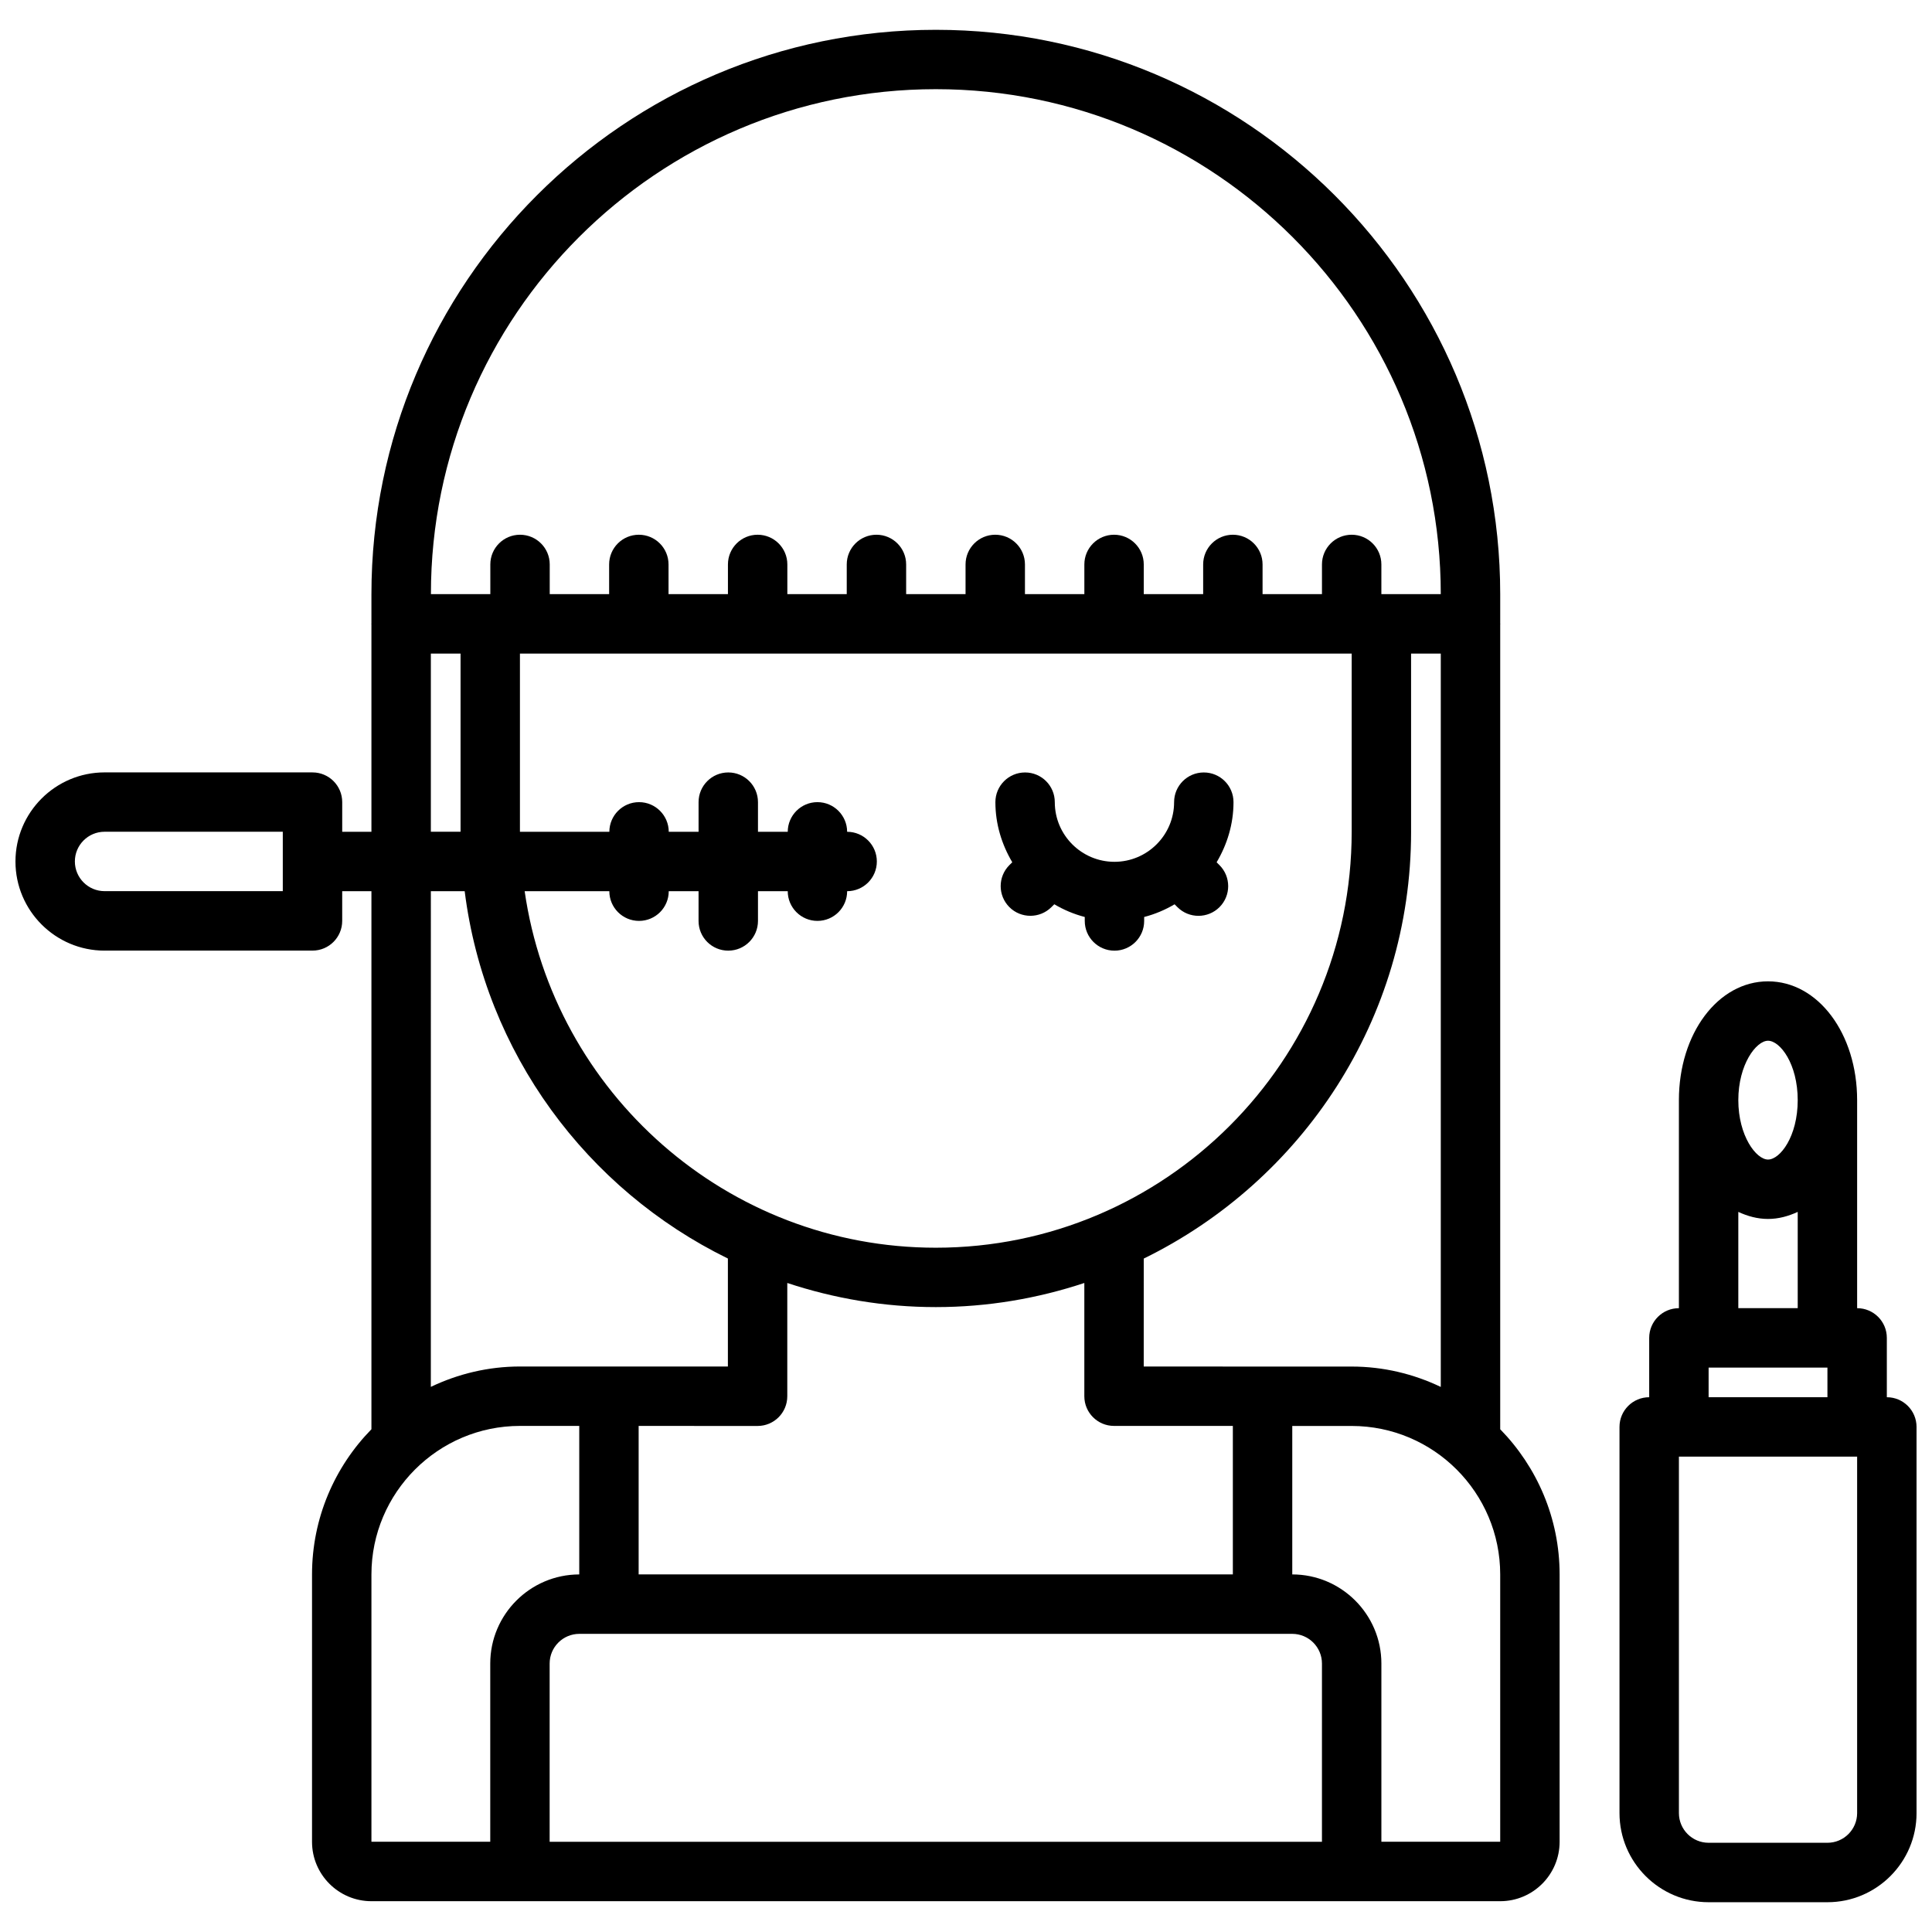
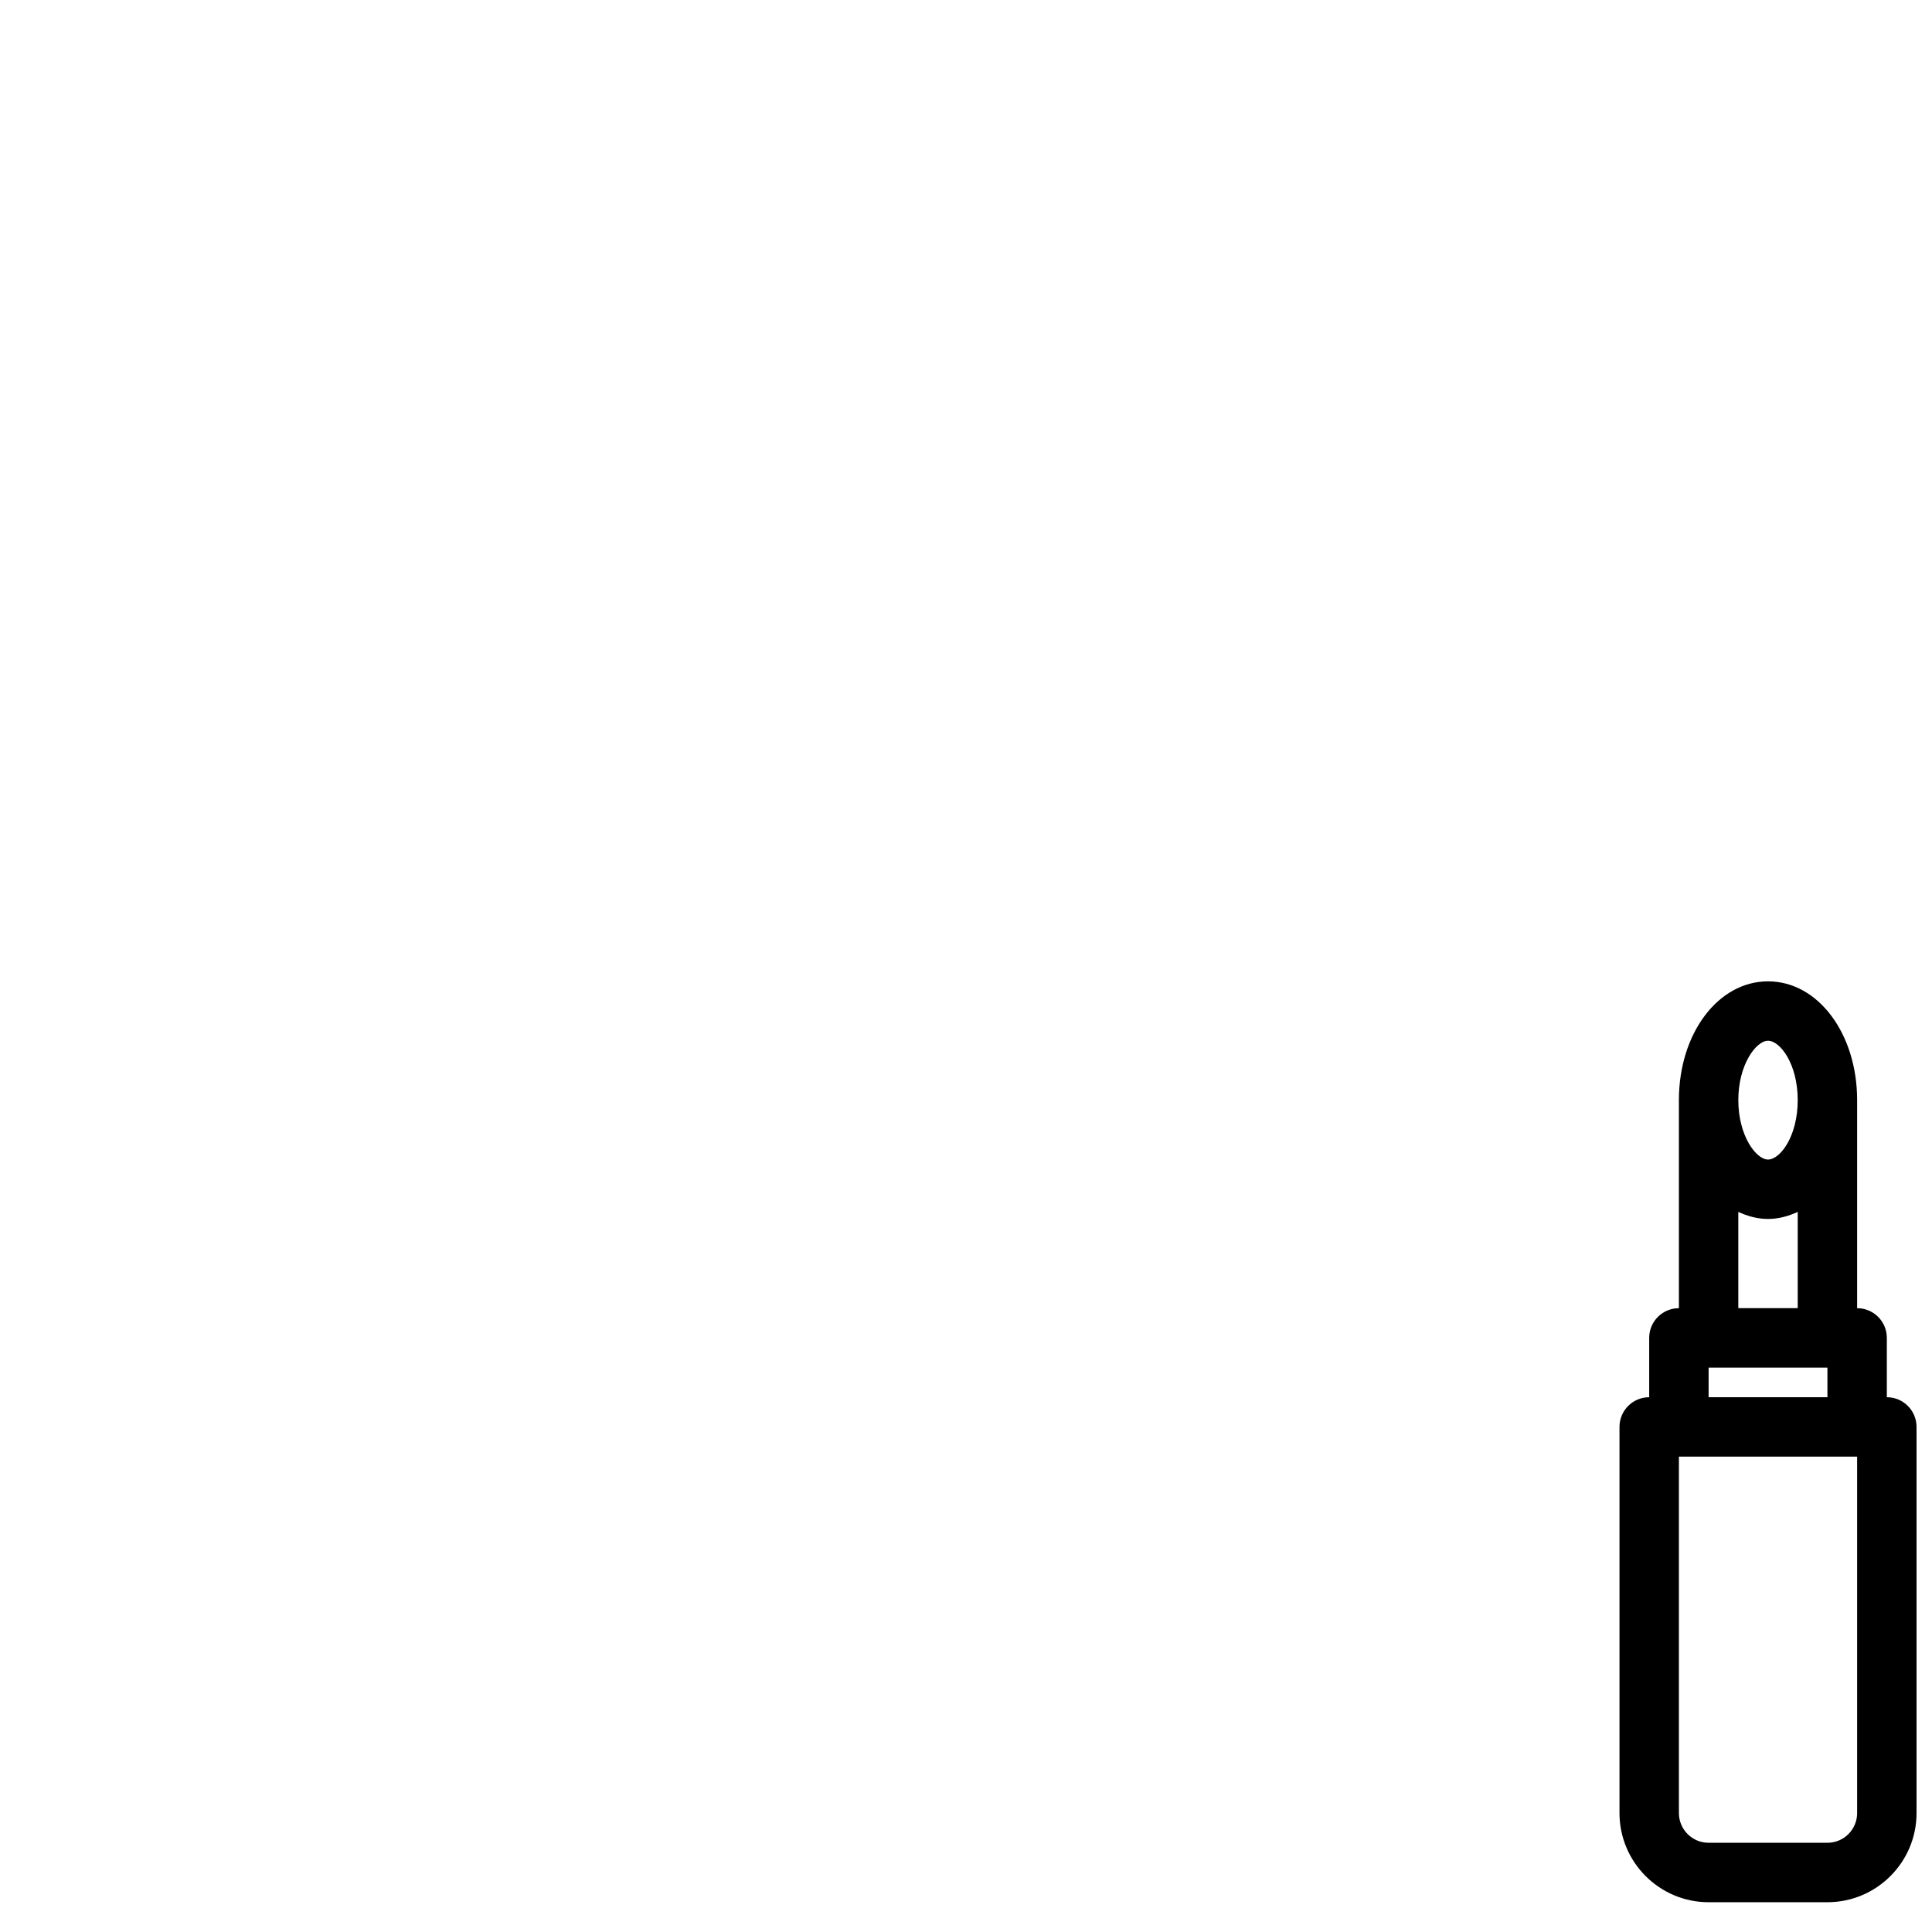
<svg xmlns="http://www.w3.org/2000/svg" width="800px" height="800px" version="1.1" viewBox="144 144 512 512">
  <defs>
    <clipPath id="b">
      <path d="m148.09 151h409.91v497h-409.91z" />
    </clipPath>
    <clipPath id="a">
      <path d="m573 404h78.902v245h-78.902z" />
    </clipPath>
  </defs>
-   <path d="m411.5 373.26c-3.078 3.07-3.078 8.055-0.008 11.133 1.535 1.543 3.559 2.305 5.574 2.305s4.031-0.77 5.566-2.297l0.77-0.762c2.496 1.48 5.195 2.621 8.07 3.371v1.055c0 4.344 3.519 7.871 7.871 7.871s7.871-3.527 7.871-7.871v-1.055c2.875-0.746 5.566-1.891 8.062-3.363l0.762 0.762c1.535 1.535 3.551 2.297 5.566 2.297s4.039-0.77 5.574-2.305c3.07-3.078 3.07-8.062-0.008-11.133l-0.754-0.754c2.777-4.691 4.473-10.102 4.473-15.934 0-4.344-3.519-7.871-7.871-7.871-4.352 0-7.871 3.527-7.871 7.871 0 8.715-7.086 15.809-15.809 15.809s-15.809-7.094-15.809-15.809c0-4.344-3.519-7.871-7.871-7.871-4.352 0-7.871 3.527-7.871 7.871 0 5.832 1.699 11.234 4.473 15.926z" />
  <g clip-path="url(#b)">
-     <path d="m171.71 395.92h55.105c4.352 0 7.871-3.527 7.871-7.871v-7.871h7.746v142.59c-9.723 9.941-15.742 23.523-15.742 38.504v70.824c0 8.684 7.062 15.742 15.742 15.742h299.14c8.684 0 15.742-7.062 15.742-15.742v-70.832c0-14.965-6.023-28.543-15.742-38.496v-213.31c0-0.039 0.023-0.078 0.023-0.117 0-0.039-0.023-0.07-0.023-0.117v-7.754c0-82.477-67.094-149.57-149.57-149.57s-149.57 67.094-149.57 149.57v7.754c0 0.039-0.023 0.078-0.023 0.117 0 0.039 0.023 0.07 0.023 0.117v54.977l-7.742 0.004v-7.871c0-4.344-3.519-7.871-7.871-7.871l-55.105-0.004c-13.02 0-23.617 10.598-23.617 23.617 0 13.02 10.598 23.617 23.617 23.617zm322.62 236.17h-204.67v-47.23c0-4.344 3.527-7.871 7.871-7.871h188.93c4.344 0 7.871 3.527 7.871 7.871zm-157.33-236.16c4.352 0 7.871-3.527 7.871-7.871v-7.879l7.887-0.004c0 4.344 3.519 7.871 7.871 7.871 4.352 0 7.871-3.527 7.871-7.871 4.352 0 7.871-3.527 7.871-7.871s-3.519-7.871-7.871-7.871c-0.016-4.336-3.527-7.856-7.871-7.856s-7.856 3.519-7.871 7.856h-7.887v-7.856c0-4.344-3.519-7.871-7.871-7.871-4.352 0-7.871 3.527-7.871 7.871v7.856h-7.902c-0.016-4.336-3.527-7.856-7.871-7.856s-7.856 3.519-7.871 7.856h-23.695v-47.223h220.42v47.238c0 60.773-49.438 110.21-110.21 110.21-55.418 0-101.28-41.156-108.96-94.48h22.441c0 4.344 3.519 7.871 7.871 7.871 4.352 0 7.871-3.527 7.871-7.871h7.902v7.879c-0.004 4.356 3.516 7.875 7.871 7.875zm180.95-31.48v-47.238h7.871v194.34c-7.172-3.426-15.16-5.398-23.617-5.398l-55.105-0.008 0.004-28.609c41.879-20.492 70.848-63.418 70.848-113.09zm-165.31 149.57v-30.016c12.398 4.102 25.609 6.391 39.359 6.391 13.754 0 26.961-2.289 39.359-6.391v30.008c0 4.352 3.519 7.871 7.871 7.871h31.488v39.352l-157.47 0.004v-39.352l31.52 0.008c4.352 0 7.871-3.519 7.871-7.875zm188.93 47.234v70.832h-31.488v-47.23c0-13.02-10.598-23.617-23.617-23.617v-39.344h15.742c21.703 0 39.363 17.664 39.363 39.359zm-149.57-393.62c73.793 0 133.82 60.031 133.82 133.82h-15.742v-7.871c0-4.344-3.519-7.871-7.871-7.871-4.352 0-7.871 3.527-7.871 7.871v7.871h-15.742v-7.871c0-4.344-3.519-7.871-7.871-7.871-4.352 0-7.871 3.527-7.871 7.871v7.871h-15.742v-7.871c0-4.344-3.519-7.871-7.871-7.871-4.352 0-7.871 3.527-7.871 7.871v7.871h-15.742v-7.871c0-4.344-3.519-7.871-7.871-7.871-4.352 0-7.871 3.527-7.871 7.871v7.871h-15.742v-7.871c0-4.344-3.519-7.871-7.871-7.871-4.352 0-7.871 3.527-7.871 7.871v7.871h-15.742v-7.871c0-4.344-3.519-7.871-7.871-7.871-4.352 0-7.871 3.527-7.871 7.871v7.871h-15.742v-7.871c0-4.344-3.519-7.871-7.871-7.871-4.352 0-7.871 3.527-7.871 7.871v7.871h-15.742v-7.871c0-4.344-3.519-7.871-7.871-7.871-4.352 0-7.871 3.527-7.871 7.871v7.871h-15.742c-0.031-73.793 60-133.82 133.79-133.82zm-133.82 149.57h7.871v47.223h-7.871zm0 62.969h8.965c5.383 42.895 32.387 79.066 69.754 97.352v28.621l-55.09-0.008c-8.461 0-16.461 1.977-23.633 5.398zm23.633 141.71h15.695v39.352c-0.008 0-0.023 0.008-0.031 0.008-12.988 0.031-23.555 10.613-23.555 23.609v47.23h-31.488v-70.824c0.004-21.703 17.676-39.375 39.379-39.375zm-110.1-157.46h47.23v15.742h-47.23c-4.344 0-7.871-3.535-7.871-7.871-0.004-4.336 3.523-7.871 7.871-7.871z" />
-   </g>
+     </g>
  <g clip-path="url(#a)">
    <path d="m644.03 514.28v-15.727c0-4.352-3.519-7.871-7.871-7.871v-55.129c0-17.656-10.367-31.488-23.617-31.488s-23.617 13.832-23.617 31.488v55.129c-4.352 0-7.871 3.519-7.871 7.871v15.727c-4.352 0-7.871 3.519-7.871 7.871v102.34c0 13.02 10.598 23.617 23.617 23.617h31.488c13.02 0 23.617-10.598 23.617-23.617v-102.34c-0.004-4.352-3.523-7.871-7.875-7.871zm-31.488-94.473c3.211 0 7.871 6.133 7.871 15.742 0 9.613-4.66 15.742-7.871 15.742-3.133 0-7.871-6.281-7.871-15.742s4.738-15.742 7.871-15.742zm-7.871 45.359c2.465 1.141 5.086 1.867 7.871 1.867 2.785 0 5.406-0.73 7.871-1.867v25.504h-15.742zm-7.871 41.258h31.488v7.856h-31.488zm39.359 118.06c0 4.344-3.527 7.871-7.871 7.871h-31.488c-4.344 0-7.871-3.527-7.871-7.871v-94.465h47.23z" />
  </g>
</svg>